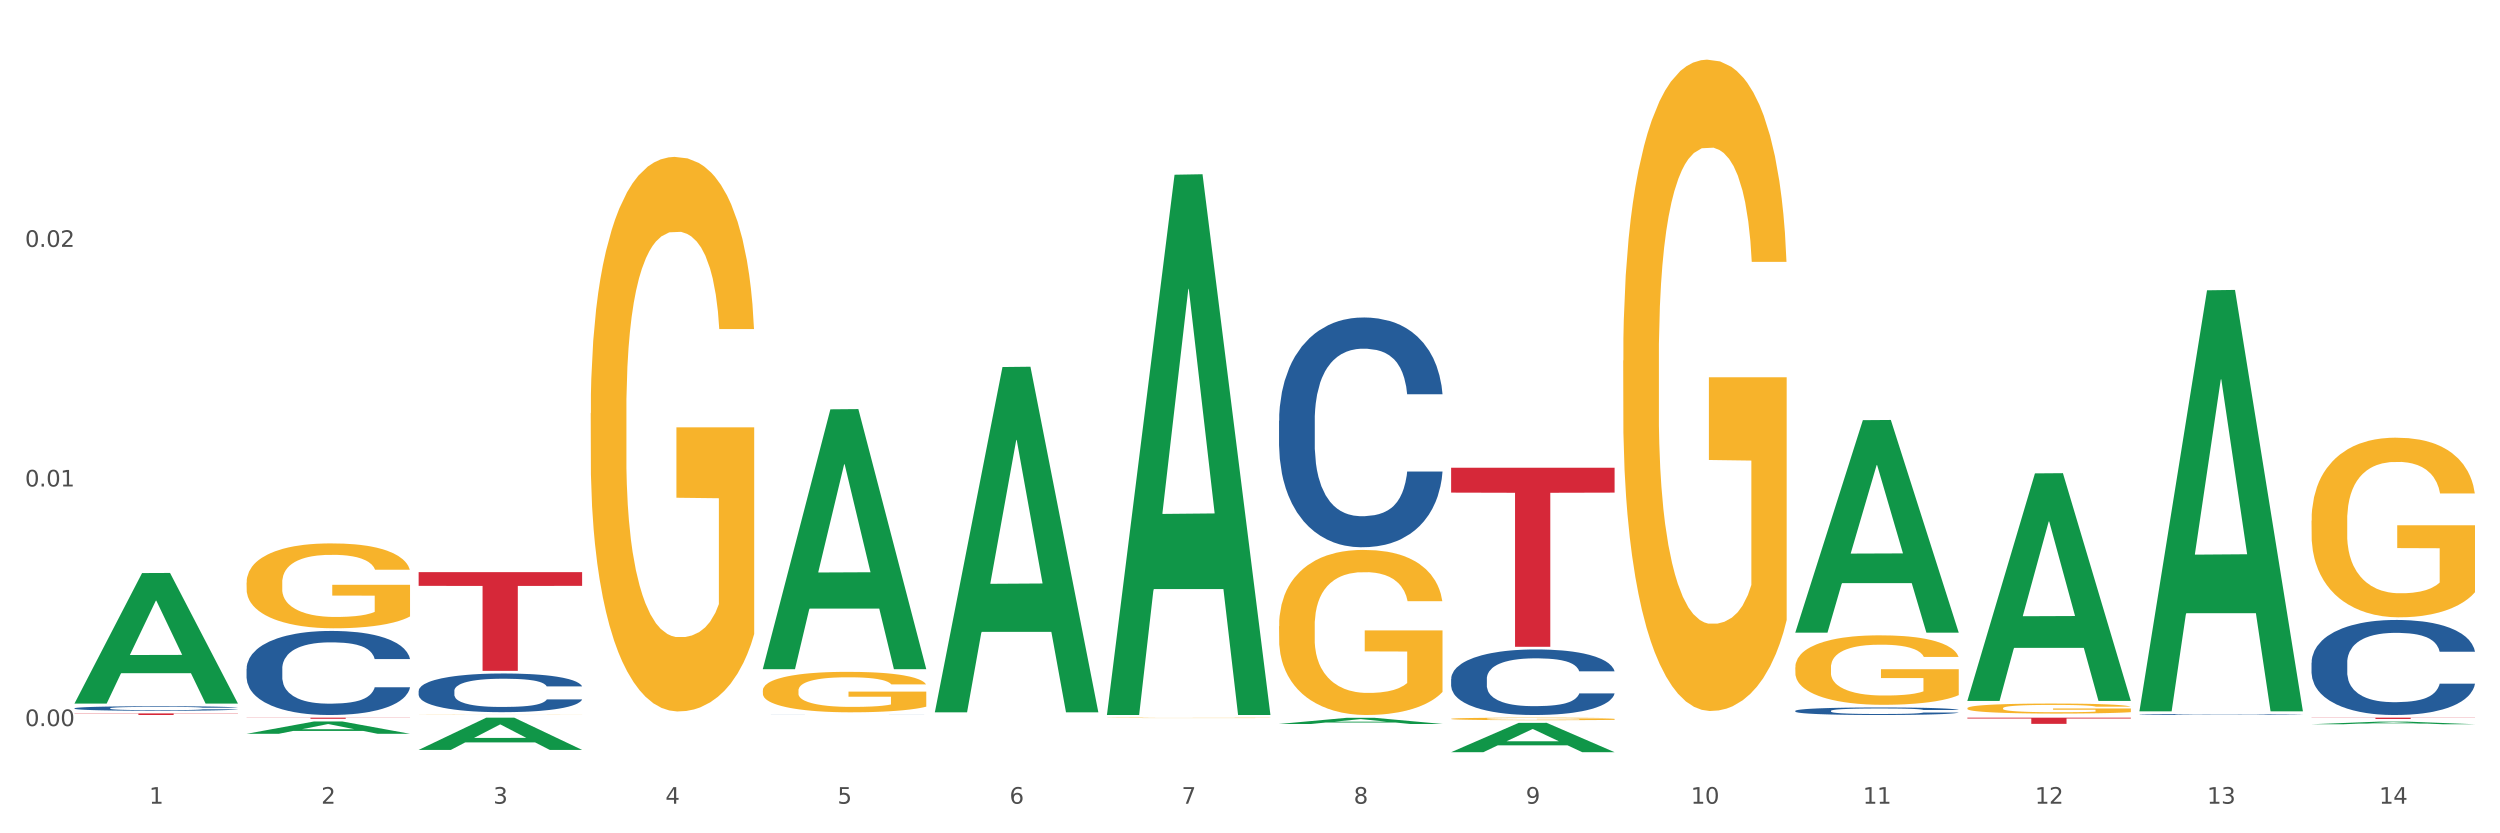
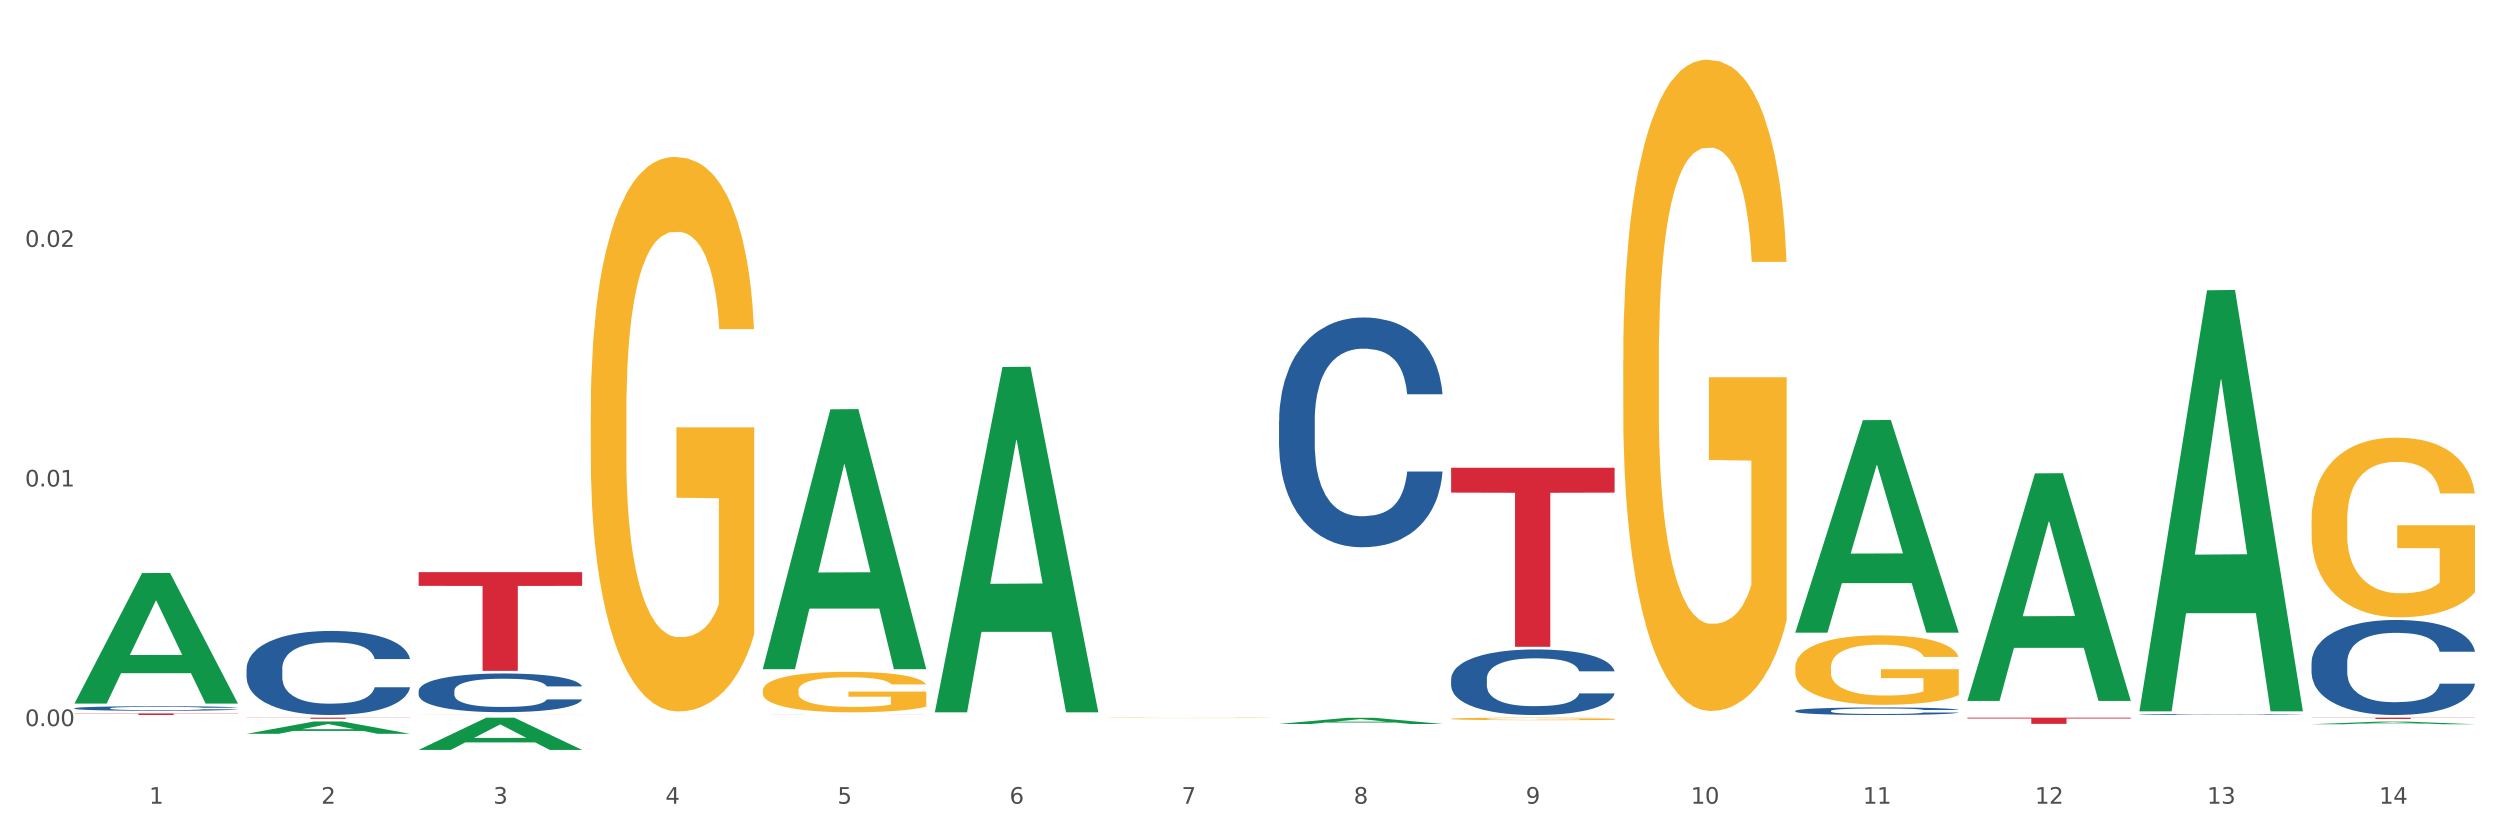
<svg xmlns="http://www.w3.org/2000/svg" xmlns:xlink="http://www.w3.org/1999/xlink" width="1080pt" height="360pt" viewBox="0 0 1080 360" version="1.1">
  <rect x="0" y="0" width="1080" height="360" fill="#333333" stroke="none" />
  <defs>
    <style type="text/css">*{stroke-linejoin: round; stroke-linecap: butt}</style>
  </defs>
  <g id="figure_1">
    <g id="patch_1">
      <path d="M 0 360  L 1080 360  L 1080 0  L 0 0  z " style="fill: #ffffff; stroke: #ffffff; stroke-linejoin: miter" />
    </g>
    <g id="axes_1">
      <g id="matplotlib.axis_1">
        <g id="xtick_1">
          <g id="text_1">
            <g style="fill: #4d4d4d" transform="translate(64.432 347.204) scale(0.096 -0.096)">
              <defs>
                <path id="DejaVuSans-31" d="M 794 531  L 1825 531  L 1825 4091  L 703 3866  L 703 4441  L 1819 4666  L 2450 4666  L 2450 531  L 3481 531  L 3481 0  L 794 0  L 794 531  z " transform="scale(0.016)" />
              </defs>
              <use xlink:href="#DejaVuSans-31" />
            </g>
          </g>
        </g>
        <g id="xtick_2">
          <g id="text_2">
            <g style="fill: #4d4d4d" transform="translate(138.771 347.204) scale(0.096 -0.096)">
              <defs>
                <path id="DejaVuSans-32" d="M 1228 531  L 3431 531  L 3431 0  L 469 0  L 469 531  Q 828 903 1448 1529  Q 2069 2156 2228 2338  Q 2531 2678 2651 2914  Q 2772 3150 2772 3378  Q 2772 3750 2511 3984  Q 2250 4219 1831 4219  Q 1534 4219 1204 4116  Q 875 4013 500 3803  L 500 4441  Q 881 4594 1212 4672  Q 1544 4750 1819 4750  Q 2544 4750 2975 4387  Q 3406 4025 3406 3419  Q 3406 3131 3298 2873  Q 3191 2616 2906 2266  Q 2828 2175 2409 1742  Q 1991 1309 1228 531  z " transform="scale(0.016)" />
              </defs>
              <use xlink:href="#DejaVuSans-32" />
            </g>
          </g>
        </g>
        <g id="xtick_3">
          <g id="text_3">
            <g style="fill: #4d4d4d" transform="translate(213.109 347.204) scale(0.096 -0.096)">
              <defs>
                <path id="DejaVuSans-33" d="M 2597 2516  Q 3050 2419 3304 2112  Q 3559 1806 3559 1356  Q 3559 666 3084 287  Q 2609 -91 1734 -91  Q 1441 -91 1130 -33  Q 819 25 488 141  L 488 750  Q 750 597 1062 519  Q 1375 441 1716 441  Q 2309 441 2620 675  Q 2931 909 2931 1356  Q 2931 1769 2642 2001  Q 2353 2234 1838 2234  L 1294 2234  L 1294 2753  L 1863 2753  Q 2328 2753 2575 2939  Q 2822 3125 2822 3475  Q 2822 3834 2567 4026  Q 2313 4219 1838 4219  Q 1578 4219 1281 4162  Q 984 4106 628 3988  L 628 4550  Q 988 4650 1302 4700  Q 1616 4750 1894 4750  Q 2613 4750 3031 4423  Q 3450 4097 3450 3541  Q 3450 3153 3228 2886  Q 3006 2619 2597 2516  z " transform="scale(0.016)" />
              </defs>
              <use xlink:href="#DejaVuSans-33" />
            </g>
          </g>
        </g>
        <g id="xtick_4">
          <g id="text_4">
            <g style="fill: #4d4d4d" transform="translate(287.448 347.204) scale(0.096 -0.096)">
              <defs>
                <path id="DejaVuSans-34" d="M 2419 4116  L 825 1625  L 2419 1625  L 2419 4116  z M 2253 4666  L 3047 4666  L 3047 1625  L 3713 1625  L 3713 1100  L 3047 1100  L 3047 0  L 2419 0  L 2419 1100  L 313 1100  L 313 1709  L 2253 4666  z " transform="scale(0.016)" />
              </defs>
              <use xlink:href="#DejaVuSans-34" />
            </g>
          </g>
        </g>
        <g id="xtick_5">
          <g id="text_5">
            <g style="fill: #4d4d4d" transform="translate(361.787 347.204) scale(0.096 -0.096)">
              <defs>
                <path id="DejaVuSans-35" d="M 691 4666  L 3169 4666  L 3169 4134  L 1269 4134  L 1269 2991  Q 1406 3038 1543 3061  Q 1681 3084 1819 3084  Q 2600 3084 3056 2656  Q 3513 2228 3513 1497  Q 3513 744 3044 326  Q 2575 -91 1722 -91  Q 1428 -91 1123 -41  Q 819 9 494 109  L 494 744  Q 775 591 1075 516  Q 1375 441 1709 441  Q 2250 441 2565 725  Q 2881 1009 2881 1497  Q 2881 1984 2565 2268  Q 2250 2553 1709 2553  Q 1456 2553 1204 2497  Q 953 2441 691 2322  L 691 4666  z " transform="scale(0.016)" />
              </defs>
              <use xlink:href="#DejaVuSans-35" />
            </g>
          </g>
        </g>
        <g id="xtick_6">
          <g id="text_6">
            <g style="fill: #4d4d4d" transform="translate(436.125 347.204) scale(0.096 -0.096)">
              <defs>
                <path id="DejaVuSans-36" d="M 2113 2584  Q 1688 2584 1439 2293  Q 1191 2003 1191 1497  Q 1191 994 1439 701  Q 1688 409 2113 409  Q 2538 409 2786 701  Q 3034 994 3034 1497  Q 3034 2003 2786 2293  Q 2538 2584 2113 2584  z M 3366 4563  L 3366 3988  Q 3128 4100 2886 4159  Q 2644 4219 2406 4219  Q 1781 4219 1451 3797  Q 1122 3375 1075 2522  Q 1259 2794 1537 2939  Q 1816 3084 2150 3084  Q 2853 3084 3261 2657  Q 3669 2231 3669 1497  Q 3669 778 3244 343  Q 2819 -91 2113 -91  Q 1303 -91 875 529  Q 447 1150 447 2328  Q 447 3434 972 4092  Q 1497 4750 2381 4750  Q 2619 4750 2861 4703  Q 3103 4656 3366 4563  z " transform="scale(0.016)" />
              </defs>
              <use xlink:href="#DejaVuSans-36" />
            </g>
          </g>
        </g>
        <g id="xtick_7">
          <g id="text_7">
            <g style="fill: #4d4d4d" transform="translate(510.464 347.204) scale(0.096 -0.096)">
              <defs>
                <path id="DejaVuSans-37" d="M 525 4666  L 3525 4666  L 3525 4397  L 1831 0  L 1172 0  L 2766 4134  L 525 4134  L 525 4666  z " transform="scale(0.016)" />
              </defs>
              <use xlink:href="#DejaVuSans-37" />
            </g>
          </g>
        </g>
        <g id="xtick_8">
          <g id="text_8">
            <g style="fill: #4d4d4d" transform="translate(584.803 347.204) scale(0.096 -0.096)">
              <defs>
                <path id="DejaVuSans-38" d="M 2034 2216  Q 1584 2216 1326 1975  Q 1069 1734 1069 1313  Q 1069 891 1326 650  Q 1584 409 2034 409  Q 2484 409 2743 651  Q 3003 894 3003 1313  Q 3003 1734 2745 1975  Q 2488 2216 2034 2216  z M 1403 2484  Q 997 2584 770 2862  Q 544 3141 544 3541  Q 544 4100 942 4425  Q 1341 4750 2034 4750  Q 2731 4750 3128 4425  Q 3525 4100 3525 3541  Q 3525 3141 3298 2862  Q 3072 2584 2669 2484  Q 3125 2378 3379 2068  Q 3634 1759 3634 1313  Q 3634 634 3220 271  Q 2806 -91 2034 -91  Q 1263 -91 848 271  Q 434 634 434 1313  Q 434 1759 690 2068  Q 947 2378 1403 2484  z M 1172 3481  Q 1172 3119 1398 2916  Q 1625 2713 2034 2713  Q 2441 2713 2670 2916  Q 2900 3119 2900 3481  Q 2900 3844 2670 4047  Q 2441 4250 2034 4250  Q 1625 4250 1398 4047  Q 1172 3844 1172 3481  z " transform="scale(0.016)" />
              </defs>
              <use xlink:href="#DejaVuSans-38" />
            </g>
          </g>
        </g>
        <g id="xtick_9">
          <g id="text_9">
            <g style="fill: #4d4d4d" transform="translate(659.142 347.204) scale(0.096 -0.096)">
              <defs>
                <path id="DejaVuSans-39" d="M 703 97  L 703 672  Q 941 559 1184 500  Q 1428 441 1663 441  Q 2288 441 2617 861  Q 2947 1281 2994 2138  Q 2813 1869 2534 1725  Q 2256 1581 1919 1581  Q 1219 1581 811 2004  Q 403 2428 403 3163  Q 403 3881 828 4315  Q 1253 4750 1959 4750  Q 2769 4750 3195 4129  Q 3622 3509 3622 2328  Q 3622 1225 3098 567  Q 2575 -91 1691 -91  Q 1453 -91 1209 -44  Q 966 3 703 97  z M 1959 2075  Q 2384 2075 2632 2365  Q 2881 2656 2881 3163  Q 2881 3666 2632 3958  Q 2384 4250 1959 4250  Q 1534 4250 1286 3958  Q 1038 3666 1038 3163  Q 1038 2656 1286 2365  Q 1534 2075 1959 2075  z " transform="scale(0.016)" />
              </defs>
              <use xlink:href="#DejaVuSans-39" />
            </g>
          </g>
        </g>
        <g id="xtick_10">
          <g id="text_10">
            <g style="fill: #4d4d4d" transform="translate(730.426 347.204) scale(0.096 -0.096)">
              <defs>
                <path id="DejaVuSans-30" d="M 2034 4250  Q 1547 4250 1301 3770  Q 1056 3291 1056 2328  Q 1056 1369 1301 889  Q 1547 409 2034 409  Q 2525 409 2770 889  Q 3016 1369 3016 2328  Q 3016 3291 2770 3770  Q 2525 4250 2034 4250  z M 2034 4750  Q 2819 4750 3233 4129  Q 3647 3509 3647 2328  Q 3647 1150 3233 529  Q 2819 -91 2034 -91  Q 1250 -91 836 529  Q 422 1150 422 2328  Q 422 3509 836 4129  Q 1250 4750 2034 4750  z " transform="scale(0.016)" />
              </defs>
              <use xlink:href="#DejaVuSans-31" />
              <use xlink:href="#DejaVuSans-30" transform="translate(63.623 0)" />
            </g>
          </g>
        </g>
        <g id="xtick_11">
          <g id="text_11">
            <g style="fill: #4d4d4d" transform="translate(804.765 347.204) scale(0.096 -0.096)">
              <use xlink:href="#DejaVuSans-31" />
              <use xlink:href="#DejaVuSans-31" transform="translate(63.623 0)" />
            </g>
          </g>
        </g>
        <g id="xtick_12">
          <g id="text_12">
            <g style="fill: #4d4d4d" transform="translate(879.104 347.204) scale(0.096 -0.096)">
              <use xlink:href="#DejaVuSans-31" />
              <use xlink:href="#DejaVuSans-32" transform="translate(63.623 0)" />
            </g>
          </g>
        </g>
        <g id="xtick_13">
          <g id="text_13">
            <g style="fill: #4d4d4d" transform="translate(953.442 347.204) scale(0.096 -0.096)">
              <use xlink:href="#DejaVuSans-31" />
              <use xlink:href="#DejaVuSans-33" transform="translate(63.623 0)" />
            </g>
          </g>
        </g>
        <g id="xtick_14">
          <g id="text_14">
            <g style="fill: #4d4d4d" transform="translate(1027.781 347.204) scale(0.096 -0.096)">
              <use xlink:href="#DejaVuSans-31" />
              <use xlink:href="#DejaVuSans-34" transform="translate(63.623 0)" />
            </g>
          </g>
        </g>
        <g id="xtick_15" />
        <g id="xtick_16" />
        <g id="xtick_17" />
        <g id="xtick_18" />
        <g id="xtick_19" />
        <g id="xtick_20" />
        <g id="xtick_21" />
        <g id="xtick_22" />
        <g id="xtick_23" />
        <g id="xtick_24" />
        <g id="xtick_25" />
        <g id="xtick_26" />
        <g id="xtick_27" />
      </g>
      <g id="matplotlib.axis_2">
        <g id="ytick_1">
          <g id="text_15">
            <g style="fill: #4d4d4d" transform="translate(10.8 313.672) scale(0.096 -0.096)">
              <defs>
                <path id="DejaVuSans-2e" d="M 684 794  L 1344 794  L 1344 0  L 684 0  L 684 794  z " transform="scale(0.016)" />
              </defs>
              <use xlink:href="#DejaVuSans-30" />
              <use xlink:href="#DejaVuSans-2e" transform="translate(63.623 0)" />
              <use xlink:href="#DejaVuSans-30" transform="translate(95.41 0)" />
              <use xlink:href="#DejaVuSans-30" transform="translate(159.033 0)" />
            </g>
          </g>
        </g>
        <g id="ytick_2">
          <g id="text_16">
            <g style="fill: #4d4d4d" transform="translate(10.8 210.164) scale(0.096 -0.096)">
              <use xlink:href="#DejaVuSans-30" />
              <use xlink:href="#DejaVuSans-2e" transform="translate(63.623 0)" />
              <use xlink:href="#DejaVuSans-30" transform="translate(95.41 0)" />
              <use xlink:href="#DejaVuSans-31" transform="translate(159.033 0)" />
            </g>
          </g>
        </g>
        <g id="ytick_3">
          <g id="text_17">
            <g style="fill: #4d4d4d" transform="translate(10.8 106.656) scale(0.096 -0.096)">
              <use xlink:href="#DejaVuSans-30" />
              <use xlink:href="#DejaVuSans-2e" transform="translate(63.623 0)" />
              <use xlink:href="#DejaVuSans-30" transform="translate(95.41 0)" />
              <use xlink:href="#DejaVuSans-32" transform="translate(159.033 0)" />
            </g>
          </g>
        </g>
        <g id="ytick_4" />
        <g id="ytick_5" />
        <g id="ytick_6" />
      </g>
      <g id="PolyCollection_1">
        <path d="M 32.175 303.845  L 32.248 303.792  L 61.37 247.563  L 73.456 247.51  L 102.797 303.951  L 88.818 303.951  L 82.484 290.808  L 52.415 290.808  L 52.197 291.02  L 46.081 303.951  L 32.175 303.951  L 32.175 303.845  L 56.201 282.965  L 78.698 282.912  L 67.559 259.54  L 67.413 259.434  L 67.267 259.593  L 56.128 282.912  L 56.201 282.965  L 32.175 303.845  z " clip-path="url(#p3eec05ecfd)" style="fill: #109648" />
        <path d="M 626.885 202.062  L 697.506 202.062  L 697.506 212.812  L 669.726 212.885  L 669.726 279.419  L 654.497 279.419  L 654.497 212.885  L 626.885 212.812  L 626.885 202.135  L 626.885 202.062  z " clip-path="url(#p3eec05ecfd)" style="fill: #d62839" />
        <path d="M 180.852 247.166  L 251.474 247.166  L 251.474 253.092  L 223.694 253.132  L 223.694 289.808  L 208.465 289.808  L 208.465 253.132  L 180.852 253.092  L 180.852 247.206  L 180.852 247.166  z " clip-path="url(#p3eec05ecfd)" style="fill: #d62839" />
        <path d="M 106.514 310.024  L 177.135 310.024  L 177.135 310.094  L 149.355 310.094  L 149.355 310.522  L 134.126 310.522  L 134.126 310.094  L 106.514 310.094  L 106.514 310.025  L 106.514 310.024  z " clip-path="url(#p3eec05ecfd)" style="fill: #d62839" />
        <path d="M 32.175 308.195  L 102.797 308.195  L 102.797 308.292  L 75.017 308.292  L 75.017 308.887  L 59.788 308.887  L 59.788 308.292  L 32.175 308.292  L 32.175 308.196  L 32.175 308.195  z " clip-path="url(#p3eec05ecfd)" style="fill: #d62839" />
        <path d="M 106.514 288.885  L 106.597 288.852  L 106.597 287.923  L 106.848 286.663  L 107.766 284.341  L 108.935 282.583  L 110.938 280.526  L 112.023 279.664  L 113.442 278.702  L 116.364 277.143  L 119.703 275.816  L 122.04 275.086  L 123.794 274.622  L 127.717 273.793  L 129.971 273.428  L 132.308 273.129  L 134.312 272.93  L 137.651 272.698  L 140.322 272.598  L 143.411 272.565  L 145.998 272.598  L 149.421 272.731  L 154.43 273.129  L 156.35 273.361  L 158.937 273.759  L 161.609 274.29  L 163.779 274.821  L 166.283 275.584  L 168.871 276.579  L 171.376 277.839  L 173.129 279  L 174.548 280.228  L 175.8 281.72  L 176.718 283.346  L 177.135 284.706  L 161.859 284.706  L 161.442 283.478  L 160.607 282.152  L 159.772 281.256  L 158.854 280.526  L 157.435 279.697  L 156.183 279.166  L 154.096 278.536  L 152.176 278.138  L 150.59 277.906  L 148.67 277.707  L 144.579 277.508  L 141.658 277.508  L 139.821 277.574  L 137.567 277.74  L 135.647 277.972  L 133.393 278.37  L 131.64 278.801  L 129.887 279.365  L 128.886 279.763  L 127.383 280.493  L 126.381 281.09  L 125.046 282.118  L 124.294 282.848  L 122.959 284.739  L 122.374 286.132  L 122.124 287.094  L 121.957 288.156  L 121.957 293.33  L 122.458 295.652  L 122.875 296.647  L 123.543 297.775  L 124.795 299.235  L 126.632 300.661  L 128.552 301.689  L 130.138 302.32  L 131.64 302.784  L 133.143 303.149  L 134.979 303.48  L 136.482 303.68  L 138.736 303.879  L 141.407 303.978  L 143.494 303.978  L 147.751 303.812  L 149.671 303.646  L 151.508 303.414  L 153.511 303.049  L 155.097 302.651  L 156.016 302.353  L 157.518 301.722  L 158.687 301.059  L 159.689 300.296  L 160.357 299.633  L 161.108 298.638  L 161.692 297.51  L 161.859 296.913  L 177.135 296.913  L 176.802 298.107  L 176.217 299.268  L 175.049 300.827  L 174.13 301.722  L 172.711 302.817  L 171.209 303.746  L 169.122 304.774  L 167.202 305.537  L 165.198 306.2  L 163.028 306.798  L 159.104 307.627  L 157.685 307.859  L 154.68 308.257  L 152.343 308.489  L 148.92 308.721  L 145.414 308.854  L 141.741 308.887  L 138.486 308.821  L 134.896 308.622  L 132.642 308.423  L 130.138 308.124  L 127.216 307.66  L 124.461 307.096  L 121.874 306.433  L 119.453 305.67  L 117.199 304.807  L 114.277 303.381  L 112.107 301.988  L 110.521 300.694  L 109.435 299.6  L 108.35 298.206  L 107.766 297.244  L 106.848 294.922  L 106.514 292.766  L 106.514 288.885  z " clip-path="url(#p3eec05ecfd)" style="fill: #255c99" />
        <path d="M 998.578 224.936  L 998.662 224.865  L 998.662 222.314  L 998.828 220.116  L 999.662 214.801  L 1000.913 210.406  L 1001.83 208.067  L 1002.747 206.154  L 1003.831 204.24  L 1005.165 202.256  L 1007.583 199.35  L 1009.084 197.861  L 1010.918 196.302  L 1014.253 194.034  L 1016.671 192.758  L 1019.173 191.695  L 1023.258 190.419  L 1025.926 189.852  L 1028.761 189.427  L 1032.18 189.143  L 1034.765 189.073  L 1040.434 189.285  L 1045.27 189.923  L 1047.605 190.419  L 1050.607 191.27  L 1052.191 191.837  L 1054.775 192.971  L 1057.444 194.459  L 1059.278 195.735  L 1062.029 198.145  L 1064.114 200.555  L 1066.032 203.531  L 1067.032 205.587  L 1067.783 207.5  L 1068.45 209.698  L 1069.117 213.171  L 1054.108 213.171  L 1053.525 210.69  L 1052.608 208.351  L 1051.274 206.083  L 1050.106 204.665  L 1048.105 202.893  L 1046.271 201.759  L 1044.353 200.909  L 1042.019 200.2  L 1040.184 199.846  L 1037.599 199.562  L 1032.513 199.633  L 1029.095 200.2  L 1026.76 200.909  L 1025.259 201.547  L 1023.925 202.256  L 1022.425 203.248  L 1020.674 204.736  L 1019.423 206.083  L 1018.172 207.784  L 1017.172 209.485  L 1016.255 211.47  L 1015.504 213.596  L 1014.92 215.793  L 1014.42 218.486  L 1014.003 222.952  L 1014.003 232.662  L 1014.17 234.859  L 1014.587 237.765  L 1015.087 239.962  L 1015.921 242.584  L 1016.671 244.356  L 1018.089 246.908  L 1019.673 249.034  L 1020.924 250.381  L 1022.174 251.515  L 1024.342 253.074  L 1026.76 254.35  L 1028.845 255.13  L 1031.68 255.838  L 1033.597 256.122  L 1035.265 256.264  L 1039.35 256.264  L 1042.269 256.051  L 1045.52 255.555  L 1048.022 254.917  L 1050.106 254.137  L 1052.441 252.862  L 1053.942 251.657  L 1053.942 236.843  L 1035.598 236.773  L 1035.598 226.921  L 1069.2 226.921  L 1069.2 255.838  L 1067.783 257.327  L 1066.198 258.673  L 1064.531 259.878  L 1062.029 261.367  L 1059.028 262.784  L 1056.36 263.777  L 1053.525 264.627  L 1050.19 265.407  L 1045.854 266.115  L 1043.186 266.399  L 1039.851 266.612  L 1035.932 266.682  L 1032.513 266.541  L 1029.178 266.186  L 1025.676 265.548  L 1022.258 264.627  L 1019.673 263.706  L 1017.088 262.572  L 1014.337 261.083  L 1012.169 259.666  L 1010.501 258.39  L 1008.667 256.76  L 1006.666 254.633  L 1005.165 252.72  L 1003.831 250.735  L 1002.414 248.184  L 1001.413 245.986  L 1000.413 243.222  L 999.829 241.167  L 999.162 237.977  L 998.662 233.512  L 998.578 224.936  z " clip-path="url(#p3eec05ecfd)" style="fill: #f7b32b" />
-         <path d="M 849.901 305.936  L 849.984 305.932  L 849.984 305.79  L 850.151 305.667  L 850.985 305.371  L 852.235 305.126  L 853.153 304.995  L 854.07 304.888  L 855.154 304.782  L 856.488 304.671  L 858.906 304.509  L 860.407 304.426  L 862.241 304.339  L 865.576 304.212  L 867.994 304.141  L 870.495 304.082  L 874.581 304.011  L 877.249 303.979  L 880.084 303.956  L 883.502 303.94  L 886.087 303.936  L 891.757 303.948  L 896.593 303.983  L 898.927 304.011  L 901.929 304.058  L 903.513 304.09  L 906.098 304.153  L 908.766 304.236  L 910.601 304.307  L 913.352 304.442  L 915.436 304.576  L 917.354 304.742  L 918.355 304.857  L 919.105 304.964  L 919.772 305.086  L 920.439 305.28  L 905.431 305.28  L 904.847 305.141  L 903.93 305.011  L 902.596 304.885  L 901.429 304.805  L 899.428 304.707  L 897.593 304.643  L 895.676 304.596  L 893.341 304.556  L 891.507 304.537  L 888.922 304.521  L 883.836 304.525  L 880.417 304.556  L 878.083 304.596  L 876.582 304.632  L 875.248 304.671  L 873.747 304.726  L 871.996 304.809  L 870.745 304.885  L 869.495 304.979  L 868.494 305.074  L 867.577 305.185  L 866.827 305.304  L 866.243 305.426  L 865.743 305.576  L 865.326 305.825  L 865.326 306.367  L 865.493 306.49  L 865.91 306.652  L 866.41 306.774  L 867.244 306.92  L 867.994 307.019  L 869.411 307.162  L 870.996 307.28  L 872.246 307.355  L 873.497 307.419  L 875.665 307.505  L 878.083 307.577  L 880.167 307.62  L 883.002 307.66  L 884.92 307.675  L 886.587 307.683  L 890.673 307.683  L 893.591 307.672  L 896.843 307.644  L 899.344 307.608  L 901.429 307.565  L 903.763 307.494  L 905.264 307.426  L 905.264 306.6  L 886.921 306.596  L 886.921 306.047  L 920.523 306.047  L 920.523 307.66  L 919.105 307.743  L 917.521 307.818  L 915.853 307.885  L 913.352 307.968  L 910.35 308.047  L 907.682 308.102  L 904.847 308.15  L 901.512 308.193  L 897.177 308.233  L 894.508 308.249  L 891.173 308.261  L 887.254 308.264  L 883.836 308.257  L 880.501 308.237  L 876.999 308.201  L 873.58 308.15  L 870.996 308.098  L 868.411 308.035  L 865.659 307.952  L 863.492 307.873  L 861.824 307.802  L 859.99 307.711  L 857.989 307.592  L 856.488 307.486  L 855.154 307.375  L 853.736 307.233  L 852.736 307.11  L 851.735 306.956  L 851.151 306.841  L 850.484 306.663  L 849.984 306.414  L 849.901 305.936  z " clip-path="url(#p3eec05ecfd)" style="fill: #f7b32b" />
        <path d="M 775.562 288.333  L 775.645 288.306  L 775.645 287.319  L 775.812 286.469  L 776.646 284.413  L 777.897 282.713  L 778.814 281.808  L 779.731 281.068  L 780.815 280.328  L 782.149 279.56  L 784.567 278.436  L 786.068 277.86  L 787.902 277.257  L 791.237 276.38  L 793.655 275.886  L 796.157 275.475  L 800.242 274.982  L 802.91 274.762  L 805.745 274.598  L 809.164 274.488  L 811.748 274.461  L 817.418 274.543  L 822.254 274.79  L 824.589 274.982  L 827.59 275.311  L 829.175 275.53  L 831.759 275.969  L 834.427 276.544  L 836.262 277.038  L 839.013 277.97  L 841.098 278.902  L 843.015 280.053  L 844.016 280.849  L 844.766 281.589  L 845.433 282.439  L 846.1 283.782  L 831.092 283.782  L 830.509 282.822  L 829.592 281.918  L 828.257 281.04  L 827.09 280.492  L 825.089 279.807  L 823.255 279.368  L 821.337 279.039  L 819.002 278.765  L 817.168 278.628  L 814.583 278.518  L 809.497 278.546  L 806.079 278.765  L 803.744 279.039  L 802.243 279.286  L 800.909 279.56  L 799.408 279.944  L 797.657 280.52  L 796.407 281.04  L 795.156 281.698  L 794.156 282.356  L 793.238 283.124  L 792.488 283.946  L 791.904 284.796  L 791.404 285.838  L 790.987 287.565  L 790.987 291.321  L 791.154 292.171  L 791.571 293.295  L 792.071 294.145  L 792.905 295.159  L 793.655 295.845  L 795.073 296.832  L 796.657 297.654  L 797.908 298.175  L 799.158 298.614  L 801.326 299.217  L 803.744 299.71  L 805.829 300.012  L 808.663 300.286  L 810.581 300.396  L 812.249 300.451  L 816.334 300.451  L 819.253 300.368  L 822.504 300.176  L 825.006 299.93  L 827.09 299.628  L 829.425 299.135  L 830.926 298.669  L 830.926 292.939  L 812.582 292.911  L 812.582 289.101  L 846.184 289.101  L 846.184 300.286  L 844.766 300.862  L 843.182 301.383  L 841.515 301.849  L 839.013 302.424  L 836.012 302.973  L 833.344 303.357  L 830.509 303.686  L 827.174 303.987  L 822.838 304.261  L 820.17 304.371  L 816.835 304.453  L 812.916 304.481  L 809.497 304.426  L 806.162 304.289  L 802.66 304.042  L 799.242 303.686  L 796.657 303.329  L 794.072 302.891  L 791.321 302.315  L 789.153 301.766  L 787.485 301.273  L 785.651 300.642  L 783.65 299.82  L 782.149 299.08  L 780.815 298.312  L 779.398 297.325  L 778.397 296.475  L 777.396 295.406  L 776.813 294.611  L 776.146 293.377  L 775.645 291.65  L 775.562 288.333  z " clip-path="url(#p3eec05ecfd)" style="fill: #f7b32b" />
        <path d="M 701.223 155.795  L 701.307 155.538  L 701.307 146.287  L 701.474 138.32  L 702.307 119.046  L 703.558 103.113  L 704.475 94.632  L 705.392 87.694  L 706.476 80.755  L 707.81 73.559  L 710.228 63.023  L 711.729 57.626  L 713.563 51.972  L 716.899 43.749  L 719.317 39.123  L 721.818 35.268  L 725.903 30.642  L 728.572 28.586  L 731.406 27.044  L 734.825 26.016  L 737.41 25.759  L 743.08 26.53  L 747.915 28.843  L 750.25 30.642  L 753.252 33.726  L 754.836 35.782  L 757.421 39.894  L 760.089 45.291  L 761.923 49.916  L 764.675 58.654  L 766.759 67.392  L 768.677 78.185  L 769.677 85.638  L 770.428 92.576  L 771.095 100.543  L 771.762 113.135  L 756.754 113.135  L 756.17 104.141  L 755.253 95.66  L 753.919 87.437  L 752.751 82.297  L 750.75 75.872  L 748.916 71.76  L 746.998 68.676  L 744.664 66.107  L 742.829 64.822  L 740.245 63.794  L 735.159 64.051  L 731.74 66.107  L 729.405 68.676  L 727.905 70.989  L 726.571 73.559  L 725.07 77.157  L 723.319 82.554  L 722.068 87.437  L 720.817 93.604  L 719.817 99.772  L 718.9 106.968  L 718.149 114.677  L 717.566 122.644  L 717.065 132.409  L 716.648 148.6  L 716.648 183.807  L 716.815 191.774  L 717.232 202.31  L 717.732 210.277  L 718.566 219.785  L 719.317 226.21  L 720.734 235.461  L 722.318 243.171  L 723.569 248.054  L 724.82 252.166  L 726.987 257.819  L 729.405 262.445  L 731.49 265.272  L 734.325 267.842  L 736.242 268.87  L 737.91 269.384  L 741.996 269.384  L 744.914 268.613  L 748.166 266.814  L 750.667 264.501  L 752.751 261.674  L 755.086 257.048  L 756.587 252.68  L 756.587 198.969  L 738.244 198.712  L 738.244 162.991  L 771.845 162.991  L 771.845 267.842  L 770.428 273.239  L 768.844 278.121  L 767.176 282.49  L 764.675 287.887  L 761.673 293.027  L 759.005 296.625  L 756.17 299.708  L 752.835 302.535  L 748.499 305.105  L 745.831 306.133  L 742.496 306.904  L 738.577 307.161  L 735.159 306.647  L 731.823 305.362  L 728.321 303.049  L 724.903 299.708  L 722.318 296.368  L 719.733 292.256  L 716.982 286.859  L 714.814 281.719  L 713.147 277.094  L 711.312 271.183  L 709.311 263.473  L 707.81 256.534  L 706.476 249.339  L 705.059 240.087  L 704.058 232.121  L 703.058 222.098  L 702.474 214.645  L 701.807 203.081  L 701.307 186.891  L 701.223 155.795  z " clip-path="url(#p3eec05ecfd)" style="fill: #f7b32b" />
        <path d="M 626.885 310.533  L 626.968 310.532  L 626.968 310.496  L 627.135 310.465  L 627.969 310.389  L 629.219 310.327  L 630.136 310.294  L 631.054 310.267  L 632.138 310.24  L 633.472 310.211  L 635.89 310.17  L 637.39 310.149  L 639.225 310.127  L 642.56 310.095  L 644.978 310.077  L 647.479 310.062  L 651.565 310.043  L 654.233 310.035  L 657.068 310.029  L 660.486 310.025  L 663.071 310.024  L 668.741 310.027  L 673.577 310.036  L 675.911 310.043  L 678.913 310.056  L 680.497 310.064  L 683.082 310.08  L 685.75 310.101  L 687.584 310.119  L 690.336 310.153  L 692.42 310.187  L 694.338 310.23  L 695.339 310.259  L 696.089 310.286  L 696.756 310.317  L 697.423 310.366  L 682.415 310.366  L 681.831 310.331  L 680.914 310.298  L 679.58 310.266  L 678.413 310.246  L 676.412 310.22  L 674.577 310.204  L 672.66 310.192  L 670.325 310.182  L 668.491 310.177  L 665.906 310.173  L 660.82 310.174  L 657.401 310.182  L 655.067 310.192  L 653.566 310.201  L 652.232 310.211  L 650.731 310.226  L 648.98 310.247  L 647.729 310.266  L 646.479 310.29  L 645.478 310.314  L 644.561 310.342  L 643.811 310.372  L 643.227 310.403  L 642.727 310.442  L 642.31 310.505  L 642.31 310.643  L 642.476 310.674  L 642.893 310.715  L 643.394 310.746  L 644.227 310.784  L 644.978 310.809  L 646.395 310.845  L 647.979 310.875  L 649.23 310.894  L 650.481 310.91  L 652.649 310.932  L 655.067 310.951  L 657.151 310.962  L 659.986 310.972  L 661.904 310.976  L 663.571 310.978  L 667.657 310.978  L 670.575 310.975  L 673.827 310.968  L 676.328 310.959  L 678.413 310.948  L 680.747 310.929  L 682.248 310.912  L 682.248 310.702  L 663.905 310.701  L 663.905 310.561  L 697.506 310.561  L 697.506 310.972  L 696.089 310.993  L 694.505 311.012  L 692.837 311.029  L 690.336 311.05  L 687.334 311.07  L 684.666 311.084  L 681.831 311.096  L 678.496 311.107  L 674.16 311.117  L 671.492 311.121  L 668.157 311.125  L 664.238 311.126  L 660.82 311.123  L 657.485 311.118  L 653.983 311.109  L 650.564 311.096  L 647.979 311.083  L 645.395 311.067  L 642.643 311.046  L 640.475 311.026  L 638.808 311.008  L 636.974 310.985  L 634.972 310.955  L 633.472 310.927  L 632.138 310.899  L 630.72 310.863  L 629.72 310.832  L 628.719 310.793  L 628.135 310.763  L 627.468 310.718  L 626.968 310.655  L 626.885 310.533  z " clip-path="url(#p3eec05ecfd)" style="fill: #f7b32b" />
-         <path d="M 552.546 270.518  L 552.629 270.452  L 552.629 268.107  L 552.796 266.088  L 553.63 261.202  L 554.881 257.163  L 555.798 255.013  L 556.715 253.255  L 557.799 251.496  L 559.133 249.672  L 561.551 247.001  L 563.052 245.633  L 564.886 244.2  L 568.221 242.115  L 570.639 240.942  L 573.141 239.965  L 577.226 238.793  L 579.894 238.271  L 582.729 237.881  L 586.148 237.62  L 588.732 237.555  L 594.402 237.75  L 599.238 238.337  L 601.573 238.793  L 604.574 239.574  L 606.158 240.095  L 608.743 241.138  L 611.411 242.506  L 613.246 243.678  L 615.997 245.893  L 618.082 248.108  L 619.999 250.844  L 621 252.733  L 621.75 254.492  L 622.417 256.512  L 623.084 259.704  L 608.076 259.704  L 607.493 257.424  L 606.575 255.274  L 605.241 253.189  L 604.074 251.886  L 602.073 250.258  L 600.239 249.216  L 598.321 248.434  L 595.986 247.782  L 594.152 247.457  L 591.567 247.196  L 586.481 247.261  L 583.063 247.782  L 580.728 248.434  L 579.227 249.02  L 577.893 249.672  L 576.392 250.584  L 574.641 251.952  L 573.391 253.189  L 572.14 254.753  L 571.139 256.316  L 570.222 258.14  L 569.472 260.095  L 568.888 262.114  L 568.388 264.59  L 567.971 268.694  L 567.971 277.618  L 568.138 279.638  L 568.555 282.309  L 569.055 284.328  L 569.889 286.738  L 570.639 288.367  L 572.057 290.712  L 573.641 292.667  L 574.891 293.904  L 576.142 294.947  L 578.31 296.38  L 580.728 297.552  L 582.812 298.269  L 585.647 298.92  L 587.565 299.181  L 589.233 299.311  L 593.318 299.311  L 596.236 299.116  L 599.488 298.66  L 601.99 298.073  L 604.074 297.357  L 606.409 296.184  L 607.909 295.077  L 607.909 281.462  L 589.566 281.397  L 589.566 272.342  L 623.168 272.342  L 623.168 298.92  L 621.75 300.288  L 620.166 301.526  L 618.499 302.634  L 615.997 304.002  L 612.996 305.304  L 610.327 306.216  L 607.493 306.998  L 604.157 307.715  L 599.822 308.366  L 597.154 308.627  L 593.818 308.822  L 589.9 308.887  L 586.481 308.757  L 583.146 308.431  L 579.644 307.845  L 576.226 306.998  L 573.641 306.151  L 571.056 305.109  L 568.305 303.741  L 566.137 302.438  L 564.469 301.266  L 562.635 299.767  L 560.634 297.813  L 559.133 296.054  L 557.799 294.23  L 556.381 291.885  L 555.381 289.865  L 554.38 287.325  L 553.797 285.436  L 553.13 282.504  L 552.629 278.4  L 552.546 270.518  z " clip-path="url(#p3eec05ecfd)" style="fill: #f7b32b" />
        <path d="M 849.901 310.024  L 920.523 310.024  L 920.523 310.398  L 892.742 310.4  L 892.742 312.711  L 877.514 312.711  L 877.514 310.4  L 849.901 310.398  L 849.901 310.027  L 849.901 310.024  z " clip-path="url(#p3eec05ecfd)" style="fill: #d62839" />
        <path d="M 478.207 310.107  L 478.291 310.107  L 478.291 310.101  L 478.457 310.096  L 479.291 310.084  L 480.542 310.074  L 481.459 310.068  L 482.376 310.064  L 483.46 310.059  L 484.794 310.055  L 487.212 310.048  L 488.713 310.045  L 490.547 310.041  L 493.882 310.036  L 496.3 310.033  L 498.802 310.03  L 502.887 310.027  L 505.555 310.026  L 508.39 310.025  L 511.809 310.025  L 514.394 310.024  L 520.063 310.025  L 524.899 310.026  L 527.234 310.027  L 530.236 310.029  L 531.82 310.031  L 534.405 310.033  L 537.073 310.037  L 538.907 310.04  L 541.658 310.045  L 543.743 310.051  L 545.661 310.058  L 546.661 310.063  L 547.412 310.067  L 548.079 310.072  L 548.746 310.08  L 533.737 310.08  L 533.154 310.074  L 532.237 310.069  L 530.903 310.064  L 529.735 310.06  L 527.734 310.056  L 525.9 310.054  L 523.982 310.052  L 521.648 310.05  L 519.813 310.049  L 517.228 310.049  L 512.142 310.049  L 508.724 310.05  L 506.389 310.052  L 504.888 310.053  L 503.554 310.055  L 502.054 310.057  L 500.303 310.061  L 499.052 310.064  L 497.801 310.068  L 496.801 310.071  L 495.884 310.076  L 495.133 310.081  L 494.549 310.086  L 494.049 310.092  L 493.632 310.103  L 493.632 310.125  L 493.799 310.13  L 494.216 310.137  L 494.716 310.142  L 495.55 310.148  L 496.3 310.152  L 497.718 310.158  L 499.302 310.163  L 500.553 310.166  L 501.803 310.168  L 503.971 310.172  L 506.389 310.175  L 508.474 310.177  L 511.309 310.178  L 513.226 310.179  L 514.894 310.179  L 518.979 310.179  L 521.898 310.179  L 525.149 310.178  L 527.651 310.176  L 529.735 310.175  L 532.07 310.172  L 533.571 310.169  L 533.571 310.135  L 515.227 310.134  L 515.227 310.112  L 548.829 310.112  L 548.829 310.178  L 547.412 310.182  L 545.827 310.185  L 544.16 310.188  L 541.658 310.191  L 538.657 310.195  L 535.989 310.197  L 533.154 310.199  L 529.819 310.201  L 525.483 310.202  L 522.815 310.203  L 519.48 310.203  L 515.561 310.204  L 512.142 310.203  L 508.807 310.202  L 505.305 310.201  L 501.887 310.199  L 499.302 310.197  L 496.717 310.194  L 493.966 310.191  L 491.798 310.187  L 490.13 310.184  L 488.296 310.181  L 486.295 310.176  L 484.794 310.171  L 483.46 310.167  L 482.043 310.161  L 481.042 310.156  L 480.042 310.149  L 479.458 310.145  L 478.791 310.137  L 478.291 310.127  L 478.207 310.107  z " clip-path="url(#p3eec05ecfd)" style="fill: #f7b32b" />
        <path d="M 329.53 298.315  L 329.613 298.299  L 329.613 297.724  L 329.78 297.229  L 330.614 296.031  L 331.864 295.041  L 332.782 294.515  L 333.699 294.083  L 334.783 293.652  L 336.117 293.205  L 338.535 292.55  L 340.036 292.215  L 341.87 291.864  L 345.205 291.353  L 347.623 291.065  L 350.124 290.826  L 354.21 290.538  L 356.878 290.411  L 359.713 290.315  L 363.131 290.251  L 365.716 290.235  L 371.386 290.283  L 376.222 290.427  L 378.557 290.538  L 381.558 290.73  L 383.142 290.858  L 385.727 291.113  L 388.395 291.449  L 390.23 291.736  L 392.981 292.279  L 395.066 292.822  L 396.983 293.493  L 397.984 293.956  L 398.734 294.387  L 399.401 294.882  L 400.068 295.664  L 385.06 295.664  L 384.476 295.105  L 383.559 294.578  L 382.225 294.067  L 381.058 293.748  L 379.057 293.349  L 377.222 293.093  L 375.305 292.902  L 372.97 292.742  L 371.136 292.662  L 368.551 292.598  L 363.465 292.614  L 360.046 292.742  L 357.712 292.902  L 356.211 293.045  L 354.877 293.205  L 353.376 293.429  L 351.625 293.764  L 350.375 294.067  L 349.124 294.451  L 348.123 294.834  L 347.206 295.281  L 346.456 295.76  L 345.872 296.255  L 345.372 296.862  L 344.955 297.868  L 344.955 300.055  L 345.122 300.55  L 345.539 301.205  L 346.039 301.7  L 346.873 302.291  L 347.623 302.69  L 349.04 303.265  L 350.625 303.744  L 351.875 304.048  L 353.126 304.303  L 355.294 304.654  L 357.712 304.942  L 359.796 305.117  L 362.631 305.277  L 364.549 305.341  L 366.216 305.373  L 370.302 305.373  L 373.22 305.325  L 376.472 305.213  L 378.973 305.069  L 381.058 304.894  L 383.392 304.606  L 384.893 304.335  L 384.893 300.998  L 366.55 300.982  L 366.55 298.762  L 400.152 298.762  L 400.152 305.277  L 398.734 305.612  L 397.15 305.916  L 395.482 306.187  L 392.981 306.523  L 389.979 306.842  L 387.311 307.065  L 384.476 307.257  L 381.141 307.433  L 376.806 307.592  L 374.137 307.656  L 370.802 307.704  L 366.884 307.72  L 363.465 307.688  L 360.13 307.608  L 356.628 307.465  L 353.209 307.257  L 350.625 307.05  L 348.04 306.794  L 345.288 306.459  L 343.121 306.139  L 341.453 305.852  L 339.619 305.485  L 337.618 305.006  L 336.117 304.574  L 334.783 304.127  L 333.365 303.552  L 332.365 303.057  L 331.364 302.435  L 330.781 301.972  L 330.113 301.253  L 329.613 300.247  L 329.53 298.315  z " clip-path="url(#p3eec05ecfd)" style="fill: #f7b32b" />
        <path d="M 255.191 178.483  L 255.275 178.264  L 255.275 170.388  L 255.441 163.605  L 256.275 147.195  L 257.526 133.629  L 258.443 126.409  L 259.36 120.501  L 260.444 114.594  L 261.778 108.467  L 264.196 99.496  L 265.697 94.901  L 267.531 90.088  L 270.866 83.086  L 273.284 79.148  L 275.786 75.866  L 279.871 71.927  L 282.539 70.177  L 285.374 68.864  L 288.793 67.989  L 291.377 67.77  L 297.047 68.427  L 301.883 70.396  L 304.218 71.927  L 307.219 74.553  L 308.804 76.303  L 311.388 79.804  L 314.057 84.399  L 315.891 88.337  L 318.642 95.777  L 320.727 103.216  L 322.645 112.406  L 323.645 118.751  L 324.395 124.658  L 325.062 131.441  L 325.73 142.162  L 310.721 142.162  L 310.138 134.504  L 309.221 127.284  L 307.886 120.282  L 306.719 115.906  L 304.718 110.436  L 302.884 106.936  L 300.966 104.31  L 298.631 102.122  L 296.797 101.028  L 294.212 100.153  L 289.126 100.371  L 285.708 102.122  L 283.373 104.31  L 281.872 106.279  L 280.538 108.467  L 279.037 111.53  L 277.286 116.125  L 276.036 120.282  L 274.785 125.534  L 273.785 130.785  L 272.867 136.911  L 272.117 143.475  L 271.533 150.258  L 271.033 158.572  L 270.616 172.357  L 270.616 202.332  L 270.783 209.115  L 271.2 218.086  L 271.7 224.869  L 272.534 232.964  L 273.284 238.434  L 274.702 246.311  L 276.286 252.875  L 277.537 257.032  L 278.787 260.533  L 280.955 265.347  L 283.373 269.285  L 285.458 271.692  L 288.292 273.88  L 290.21 274.755  L 291.878 275.193  L 295.963 275.193  L 298.882 274.536  L 302.133 273.005  L 304.635 271.036  L 306.719 268.629  L 309.054 264.69  L 310.555 260.971  L 310.555 215.242  L 292.211 215.023  L 292.211 184.61  L 325.813 184.61  L 325.813 273.88  L 324.395 278.475  L 322.811 282.632  L 321.144 286.352  L 318.642 290.946  L 315.641 295.322  L 312.973 298.386  L 310.138 301.011  L 306.803 303.418  L 302.467 305.606  L 299.799 306.481  L 296.464 307.138  L 292.545 307.356  L 289.126 306.919  L 285.791 305.825  L 282.289 303.856  L 278.871 301.011  L 276.286 298.167  L 273.701 294.666  L 270.95 290.071  L 268.782 285.695  L 267.114 281.757  L 265.28 276.724  L 263.279 270.16  L 261.778 264.253  L 260.444 258.126  L 259.027 250.25  L 258.026 243.467  L 257.025 234.934  L 256.442 228.588  L 255.775 218.742  L 255.275 204.958  L 255.191 178.483  z " clip-path="url(#p3eec05ecfd)" style="fill: #f7b32b" />
        <path d="M 180.852 308.841  L 180.936 308.841  L 180.936 308.838  L 181.103 308.836  L 181.936 308.83  L 183.187 308.825  L 184.104 308.822  L 185.021 308.82  L 186.105 308.818  L 187.439 308.816  L 189.857 308.812  L 191.358 308.811  L 193.192 308.809  L 196.528 308.807  L 198.946 308.805  L 201.447 308.804  L 205.533 308.803  L 208.201 308.802  L 211.036 308.801  L 214.454 308.801  L 217.039 308.801  L 222.709 308.801  L 227.545 308.802  L 229.879 308.803  L 232.881 308.803  L 234.465 308.804  L 237.05 308.805  L 239.718 308.807  L 241.552 308.808  L 244.304 308.811  L 246.388 308.814  L 248.306 308.817  L 249.306 308.819  L 250.057 308.822  L 250.724 308.824  L 251.391 308.828  L 236.383 308.828  L 235.799 308.825  L 234.882 308.822  L 233.548 308.82  L 232.38 308.818  L 230.379 308.816  L 228.545 308.815  L 226.627 308.814  L 224.293 308.813  L 222.458 308.813  L 219.874 308.813  L 214.788 308.813  L 211.369 308.813  L 209.034 308.814  L 207.534 308.815  L 206.2 308.816  L 204.699 308.817  L 202.948 308.818  L 201.697 308.82  L 200.446 308.822  L 199.446 308.824  L 198.529 308.826  L 197.778 308.828  L 197.195 308.831  L 196.694 308.834  L 196.277 308.839  L 196.277 308.849  L 196.444 308.852  L 196.861 308.855  L 197.361 308.858  L 198.195 308.861  L 198.946 308.863  L 200.363 308.865  L 201.947 308.868  L 203.198 308.869  L 204.449 308.87  L 206.616 308.872  L 209.034 308.874  L 211.119 308.874  L 213.954 308.875  L 215.871 308.876  L 217.539 308.876  L 221.625 308.876  L 224.543 308.876  L 227.795 308.875  L 230.296 308.874  L 232.38 308.873  L 234.715 308.872  L 236.216 308.871  L 236.216 308.854  L 217.873 308.854  L 217.873 308.843  L 251.474 308.843  L 251.474 308.875  L 250.057 308.877  L 248.473 308.878  L 246.805 308.88  L 244.304 308.881  L 241.302 308.883  L 238.634 308.884  L 235.799 308.885  L 232.464 308.886  L 228.128 308.887  L 225.46 308.887  L 222.125 308.887  L 218.206 308.887  L 214.788 308.887  L 211.452 308.887  L 207.951 308.886  L 204.532 308.885  L 201.947 308.884  L 199.362 308.883  L 196.611 308.881  L 194.443 308.88  L 192.776 308.878  L 190.941 308.876  L 188.94 308.874  L 187.439 308.872  L 186.105 308.87  L 184.688 308.867  L 183.687 308.864  L 182.687 308.861  L 182.103 308.859  L 181.436 308.855  L 180.936 308.85  L 180.852 308.841  z " clip-path="url(#p3eec05ecfd)" style="fill: #f7b32b" />
-         <path d="M 106.514 251.696  L 106.597 251.663  L 106.597 250.457  L 106.764 249.418  L 107.598 246.906  L 108.848 244.829  L 109.765 243.723  L 110.683 242.819  L 111.767 241.914  L 113.101 240.976  L 115.519 239.603  L 117.019 238.899  L 118.854 238.162  L 122.189 237.09  L 124.607 236.487  L 127.108 235.984  L 131.194 235.381  L 133.862 235.113  L 136.697 234.912  L 140.115 234.778  L 142.7 234.745  L 148.37 234.845  L 153.206 235.147  L 155.54 235.381  L 158.542 235.783  L 160.126 236.051  L 162.711 236.587  L 165.379 237.291  L 167.213 237.894  L 169.965 239.033  L 172.049 240.172  L 173.967 241.579  L 174.968 242.551  L 175.718 243.455  L 176.385 244.494  L 177.052 246.135  L 162.044 246.135  L 161.46 244.963  L 160.543 243.857  L 159.209 242.785  L 158.042 242.115  L 156.041 241.278  L 154.206 240.742  L 152.289 240.34  L 149.954 240.005  L 148.12 239.837  L 145.535 239.703  L 140.449 239.737  L 137.03 240.005  L 134.696 240.34  L 133.195 240.641  L 131.861 240.976  L 130.36 241.445  L 128.609 242.149  L 127.358 242.785  L 126.108 243.589  L 125.107 244.393  L 124.19 245.331  L 123.44 246.336  L 122.856 247.375  L 122.356 248.648  L 121.939 250.758  L 121.939 255.348  L 122.106 256.386  L 122.522 257.76  L 123.023 258.798  L 123.856 260.038  L 124.607 260.876  L 126.024 262.082  L 127.609 263.087  L 128.859 263.723  L 130.11 264.259  L 132.278 264.996  L 134.696 265.599  L 136.78 265.968  L 139.615 266.303  L 141.533 266.437  L 143.2 266.504  L 147.286 266.504  L 150.204 266.403  L 153.456 266.169  L 155.957 265.867  L 158.042 265.499  L 160.376 264.896  L 161.877 264.326  L 161.877 257.324  L 143.534 257.291  L 143.534 252.634  L 177.135 252.634  L 177.135 266.303  L 175.718 267.006  L 174.134 267.643  L 172.466 268.212  L 169.965 268.916  L 166.963 269.586  L 164.295 270.055  L 161.46 270.457  L 158.125 270.825  L 153.789 271.16  L 151.121 271.294  L 147.786 271.395  L 143.867 271.428  L 140.449 271.361  L 137.114 271.194  L 133.612 270.892  L 130.193 270.457  L 127.609 270.021  L 125.024 269.485  L 122.272 268.782  L 120.104 268.112  L 118.437 267.509  L 116.603 266.738  L 114.601 265.733  L 113.101 264.829  L 111.767 263.891  L 110.349 262.685  L 109.349 261.646  L 108.348 260.339  L 107.764 259.368  L 107.097 257.86  L 106.597 255.75  L 106.514 251.696  z " clip-path="url(#p3eec05ecfd)" style="fill: #f7b32b" />
        <path d="M 998.578 286.272  L 998.662 286.234  L 998.662 285.184  L 998.912 283.759  L 999.83 281.134  L 1000.999 279.146  L 1003.003 276.821  L 1004.088 275.846  L 1005.507 274.758  L 1008.429 272.995  L 1011.768 271.495  L 1014.105 270.67  L 1015.858 270.145  L 1019.781 269.207  L 1022.035 268.795  L 1024.373 268.457  L 1026.376 268.232  L 1029.715 267.97  L 1032.387 267.857  L 1035.475 267.82  L 1038.063 267.857  L 1041.486 268.007  L 1046.494 268.457  L 1048.414 268.72  L 1051.002 269.17  L 1053.673 269.77  L 1055.844 270.37  L 1058.348 271.232  L 1060.936 272.358  L 1063.44 273.783  L 1065.193 275.095  L 1066.612 276.483  L 1067.864 278.171  L 1068.783 280.009  L 1069.2 281.546  L 1053.924 281.546  L 1053.506 280.159  L 1052.671 278.658  L 1051.837 277.646  L 1050.918 276.821  L 1049.499 275.883  L 1048.247 275.283  L 1046.16 274.57  L 1044.24 274.12  L 1042.654 273.858  L 1040.734 273.633  L 1036.644 273.408  L 1033.722 273.408  L 1031.886 273.483  L 1029.632 273.67  L 1027.712 273.933  L 1025.458 274.383  L 1023.705 274.87  L 1021.952 275.508  L 1020.95 275.958  L 1019.448 276.783  L 1018.446 277.458  L 1017.11 278.621  L 1016.359 279.446  L 1015.023 281.584  L 1014.439 283.159  L 1014.188 284.247  L 1014.022 285.447  L 1014.022 291.298  L 1014.522 293.923  L 1014.94 295.048  L 1015.608 296.323  L 1016.86 297.973  L 1018.696 299.586  L 1020.616 300.749  L 1022.202 301.461  L 1023.705 301.986  L 1025.207 302.399  L 1027.044 302.774  L 1028.547 302.999  L 1030.8 303.224  L 1033.472 303.337  L 1035.559 303.337  L 1039.816 303.149  L 1041.736 302.962  L 1043.572 302.699  L 1045.576 302.286  L 1047.162 301.836  L 1048.08 301.499  L 1049.583 300.786  L 1050.752 300.036  L 1051.753 299.174  L 1052.421 298.423  L 1053.172 297.298  L 1053.757 296.023  L 1053.924 295.348  L 1069.2 295.348  L 1068.866 296.698  L 1068.282 298.011  L 1067.113 299.774  L 1066.195 300.786  L 1064.776 302.024  L 1063.273 303.074  L 1061.186 304.237  L 1059.266 305.099  L 1057.263 305.849  L 1055.092 306.525  L 1051.169 307.462  L 1049.75 307.725  L 1046.745 308.175  L 1044.407 308.437  L 1040.985 308.7  L 1037.479 308.85  L 1033.806 308.887  L 1030.55 308.812  L 1026.96 308.587  L 1024.707 308.362  L 1022.202 308.025  L 1019.281 307.5  L 1016.526 306.862  L 1013.938 306.112  L 1011.517 305.249  L 1009.263 304.274  L 1006.342 302.662  L 1004.171 301.086  L 1002.585 299.624  L 1001.5 298.386  L 1000.415 296.811  L 999.83 295.723  L 998.912 293.098  L 998.578 290.66  L 998.578 286.272  z " clip-path="url(#p3eec05ecfd)" style="fill: #255c99" />
        <path d="M 924.24 308.631  L 924.323 308.63  L 924.323 308.619  L 924.573 308.604  L 925.492 308.577  L 926.66 308.556  L 928.664 308.531  L 929.749 308.521  L 931.168 308.509  L 934.09 308.491  L 937.429 308.475  L 939.766 308.466  L 941.519 308.461  L 945.443 308.451  L 947.697 308.447  L 950.034 308.443  L 952.037 308.441  L 955.377 308.438  L 958.048 308.437  L 961.136 308.436  L 963.724 308.437  L 967.147 308.438  L 972.155 308.443  L 974.075 308.446  L 976.663 308.451  L 979.335 308.457  L 981.505 308.463  L 984.009 308.472  L 986.597 308.484  L 989.101 308.499  L 990.854 308.513  L 992.273 308.528  L 993.526 308.545  L 994.444 308.565  L 994.861 308.581  L 979.585 308.581  L 979.168 308.566  L 978.333 308.551  L 977.498 308.54  L 976.58 308.531  L 975.161 308.521  L 973.908 308.515  L 971.822 308.507  L 969.902 308.503  L 968.316 308.5  L 966.396 308.498  L 962.305 308.495  L 959.383 308.495  L 957.547 308.496  L 955.293 308.498  L 953.373 308.501  L 951.119 308.505  L 949.366 308.511  L 947.613 308.517  L 946.611 308.522  L 945.109 308.531  L 944.107 308.538  L 942.771 308.55  L 942.02 308.559  L 940.685 308.581  L 940.1 308.598  L 939.85 308.609  L 939.683 308.622  L 939.683 308.684  L 940.184 308.711  L 940.601 308.723  L 941.269 308.737  L 942.521 308.754  L 944.358 308.771  L 946.278 308.783  L 947.864 308.791  L 949.366 308.796  L 950.869 308.801  L 952.705 308.805  L 954.208 308.807  L 956.462 308.809  L 959.133 308.811  L 961.22 308.811  L 965.477 308.809  L 967.397 308.807  L 969.234 308.804  L 971.237 308.8  L 972.823 308.795  L 973.742 308.791  L 975.244 308.784  L 976.413 308.776  L 977.415 308.767  L 978.082 308.759  L 978.834 308.747  L 979.418 308.734  L 979.585 308.726  L 994.861 308.726  L 994.527 308.741  L 993.943 308.754  L 992.774 308.773  L 991.856 308.784  L 990.437 308.797  L 988.934 308.808  L 986.847 308.82  L 984.927 308.829  L 982.924 308.837  L 980.754 308.844  L 976.83 308.854  L 975.411 308.857  L 972.406 308.862  L 970.069 308.864  L 966.646 308.867  L 963.14 308.869  L 959.467 308.869  L 956.211 308.868  L 952.622 308.866  L 950.368 308.864  L 947.864 308.86  L 944.942 308.854  L 942.187 308.848  L 939.599 308.84  L 937.178 308.831  L 934.925 308.82  L 932.003 308.803  L 929.832 308.787  L 928.246 308.771  L 927.161 308.758  L 926.076 308.742  L 925.492 308.73  L 924.573 308.703  L 924.24 308.677  L 924.24 308.631  z " clip-path="url(#p3eec05ecfd)" style="fill: #255c99" />
        <path d="M 775.562 307.087  L 775.646 307.084  L 775.646 307  L 775.896 306.887  L 776.814 306.678  L 777.983 306.519  L 779.986 306.334  L 781.072 306.257  L 782.491 306.17  L 785.412 306.03  L 788.752 305.91  L 791.089 305.845  L 792.842 305.803  L 796.765 305.728  L 799.019 305.695  L 801.357 305.668  L 803.36 305.651  L 806.699 305.63  L 809.37 305.621  L 812.459 305.618  L 815.047 305.621  L 818.469 305.633  L 823.478 305.668  L 825.398 305.689  L 827.986 305.725  L 830.657 305.773  L 832.828 305.821  L 835.332 305.889  L 837.92 305.979  L 840.424 306.092  L 842.177 306.197  L 843.596 306.307  L 844.848 306.442  L 845.766 306.588  L 846.184 306.711  L 830.908 306.711  L 830.49 306.6  L 829.655 306.481  L 828.821 306.4  L 827.902 306.334  L 826.483 306.26  L 825.231 306.212  L 823.144 306.155  L 821.224 306.119  L 819.638 306.098  L 817.718 306.081  L 813.628 306.063  L 810.706 306.063  L 808.87 306.069  L 806.616 306.083  L 804.696 306.104  L 802.442 306.14  L 800.689 306.179  L 798.936 306.23  L 797.934 306.266  L 796.431 306.331  L 795.43 306.385  L 794.094 306.478  L 793.343 306.543  L 792.007 306.714  L 791.423 306.839  L 791.172 306.926  L 791.005 307.021  L 791.005 307.487  L 791.506 307.696  L 791.924 307.786  L 792.591 307.887  L 793.844 308.018  L 795.68 308.147  L 797.6 308.239  L 799.186 308.296  L 800.689 308.338  L 802.191 308.371  L 804.028 308.401  L 805.53 308.419  L 807.784 308.436  L 810.456 308.445  L 812.543 308.445  L 816.8 308.43  L 818.72 308.416  L 820.556 308.395  L 822.56 308.362  L 824.146 308.326  L 825.064 308.299  L 826.567 308.242  L 827.735 308.183  L 828.737 308.114  L 829.405 308.054  L 830.156 307.965  L 830.741 307.863  L 830.908 307.809  L 846.184 307.809  L 845.85 307.917  L 845.266 308.021  L 844.097 308.162  L 843.179 308.242  L 841.76 308.341  L 840.257 308.425  L 838.17 308.517  L 836.25 308.586  L 834.247 308.645  L 832.076 308.699  L 828.153 308.774  L 826.734 308.795  L 823.728 308.831  L 821.391 308.851  L 817.969 308.872  L 814.463 308.884  L 810.79 308.887  L 807.534 308.881  L 803.944 308.863  L 801.69 308.846  L 799.186 308.819  L 796.264 308.777  L 793.51 308.726  L 790.922 308.666  L 788.501 308.598  L 786.247 308.52  L 783.325 308.392  L 781.155 308.266  L 779.569 308.15  L 778.484 308.051  L 777.399 307.926  L 776.814 307.839  L 775.896 307.63  L 775.562 307.436  L 775.562 307.087  z " clip-path="url(#p3eec05ecfd)" style="fill: #255c99" />
        <path d="M 626.885 293.286  L 626.968 293.26  L 626.968 292.536  L 627.219 291.552  L 628.137 289.741  L 629.306 288.37  L 631.309 286.766  L 632.394 286.093  L 633.813 285.343  L 636.735 284.127  L 640.074 283.092  L 642.411 282.523  L 644.164 282.161  L 648.088 281.514  L 650.342 281.229  L 652.679 280.996  L 654.683 280.841  L 658.022 280.66  L 660.693 280.582  L 663.782 280.556  L 666.369 280.582  L 669.792 280.686  L 674.801 280.996  L 676.721 281.177  L 679.308 281.488  L 681.98 281.902  L 684.15 282.316  L 686.654 282.911  L 689.242 283.687  L 691.747 284.67  L 693.5 285.576  L 694.919 286.533  L 696.171 287.697  L 697.089 288.965  L 697.506 290.026  L 682.23 290.026  L 681.813 289.069  L 680.978 288.034  L 680.143 287.335  L 679.225 286.766  L 677.806 286.119  L 676.554 285.705  L 674.467 285.214  L 672.547 284.903  L 670.961 284.722  L 669.041 284.567  L 664.95 284.411  L 662.029 284.411  L 660.192 284.463  L 657.938 284.593  L 656.018 284.774  L 653.764 285.084  L 652.011 285.421  L 650.258 285.86  L 649.257 286.171  L 647.754 286.74  L 646.752 287.206  L 645.417 288.008  L 644.665 288.577  L 643.33 290.052  L 642.745 291.138  L 642.495 291.889  L 642.328 292.717  L 642.328 296.753  L 642.829 298.564  L 643.246 299.34  L 643.914 300.22  L 645.166 301.358  L 647.003 302.471  L 648.923 303.273  L 650.509 303.764  L 652.011 304.127  L 653.514 304.411  L 655.35 304.67  L 656.853 304.825  L 659.107 304.981  L 661.778 305.058  L 663.865 305.058  L 668.122 304.929  L 670.042 304.799  L 671.879 304.618  L 673.882 304.334  L 675.468 304.023  L 676.387 303.79  L 677.889 303.299  L 679.058 302.781  L 680.06 302.186  L 680.728 301.669  L 681.479 300.893  L 682.063 300.013  L 682.23 299.547  L 697.506 299.547  L 697.173 300.479  L 696.588 301.384  L 695.42 302.6  L 694.501 303.299  L 693.082 304.153  L 691.58 304.877  L 689.493 305.679  L 687.573 306.274  L 685.569 306.792  L 683.399 307.257  L 679.475 307.904  L 678.056 308.085  L 675.051 308.396  L 672.714 308.577  L 669.291 308.758  L 665.785 308.861  L 662.112 308.887  L 658.856 308.836  L 655.267 308.68  L 653.013 308.525  L 650.509 308.292  L 647.587 307.93  L 644.832 307.49  L 642.244 306.973  L 639.824 306.378  L 637.57 305.705  L 634.648 304.592  L 632.478 303.506  L 630.892 302.497  L 629.806 301.643  L 628.721 300.556  L 628.137 299.806  L 627.219 297.995  L 626.885 296.313  L 626.885 293.286  z " clip-path="url(#p3eec05ecfd)" style="fill: #255c99" />
        <path d="M 552.546 181.752  L 552.629 181.662  L 552.629 179.123  L 552.88 175.678  L 553.798 169.332  L 554.967 164.528  L 556.97 158.907  L 558.055 156.55  L 559.475 153.921  L 562.396 149.66  L 565.735 146.034  L 568.073 144.039  L 569.826 142.77  L 573.749 140.504  L 576.003 139.507  L 578.34 138.691  L 580.344 138.147  L 583.683 137.512  L 586.354 137.24  L 589.443 137.15  L 592.031 137.24  L 595.453 137.603  L 600.462 138.691  L 602.382 139.325  L 604.97 140.413  L 607.641 141.864  L 609.811 143.314  L 612.316 145.399  L 614.903 148.119  L 617.408 151.564  L 619.161 154.737  L 620.58 158.091  L 621.832 162.171  L 622.75 166.613  L 623.168 170.33  L 607.891 170.33  L 607.474 166.975  L 606.639 163.349  L 605.804 160.901  L 604.886 158.907  L 603.467 156.641  L 602.215 155.19  L 600.128 153.468  L 598.208 152.38  L 596.622 151.745  L 594.702 151.201  L 590.612 150.657  L 587.69 150.657  L 585.853 150.839  L 583.6 151.292  L 581.68 151.926  L 579.426 153.014  L 577.673 154.193  L 575.92 155.734  L 574.918 156.822  L 573.415 158.816  L 572.414 160.448  L 571.078 163.258  L 570.327 165.253  L 568.991 170.42  L 568.407 174.228  L 568.156 176.857  L 567.989 179.758  L 567.989 193.9  L 568.49 200.246  L 568.908 202.966  L 569.575 206.048  L 570.827 210.037  L 572.664 213.935  L 574.584 216.745  L 576.17 218.468  L 577.673 219.737  L 579.175 220.734  L 581.012 221.641  L 582.514 222.185  L 584.768 222.729  L 587.439 223.001  L 589.526 223.001  L 593.784 222.547  L 595.704 222.094  L 597.54 221.46  L 599.544 220.462  L 601.13 219.374  L 602.048 218.559  L 603.551 216.836  L 604.719 215.023  L 605.721 212.938  L 606.389 211.125  L 607.14 208.405  L 607.724 205.323  L 607.891 203.691  L 623.168 203.691  L 622.834 206.955  L 622.249 210.128  L 621.081 214.388  L 620.163 216.836  L 618.743 219.828  L 617.241 222.366  L 615.154 225.176  L 613.234 227.262  L 611.23 229.075  L 609.06 230.706  L 605.137 232.973  L 603.718 233.607  L 600.712 234.695  L 598.375 235.33  L 594.952 235.965  L 591.446 236.327  L 587.773 236.418  L 584.518 236.236  L 580.928 235.693  L 578.674 235.149  L 576.17 234.333  L 573.248 233.064  L 570.494 231.522  L 567.906 229.709  L 565.485 227.624  L 563.231 225.267  L 560.309 221.369  L 558.139 217.561  L 556.553 214.026  L 555.468 211.034  L 554.382 207.227  L 553.798 204.598  L 552.88 198.252  L 552.546 192.359  L 552.546 181.752  z " clip-path="url(#p3eec05ecfd)" style="fill: #255c99" />
        <path d="M 329.53 308.871  L 329.613 308.871  L 329.613 308.87  L 329.864 308.869  L 330.782 308.867  L 331.951 308.866  L 333.954 308.864  L 335.039 308.863  L 336.458 308.862  L 339.38 308.861  L 342.719 308.86  L 345.057 308.859  L 346.81 308.859  L 350.733 308.858  L 352.987 308.858  L 355.324 308.858  L 357.328 308.858  L 360.667 308.857  L 363.338 308.857  L 366.427 308.857  L 369.015 308.857  L 372.437 308.857  L 377.446 308.858  L 379.366 308.858  L 381.954 308.858  L 384.625 308.859  L 386.795 308.859  L 389.3 308.86  L 391.887 308.861  L 394.392 308.862  L 396.145 308.863  L 397.564 308.864  L 398.816 308.865  L 399.734 308.866  L 400.152 308.867  L 384.875 308.867  L 384.458 308.866  L 383.623 308.865  L 382.788 308.864  L 381.87 308.864  L 380.451 308.863  L 379.199 308.863  L 377.112 308.862  L 375.192 308.862  L 373.606 308.862  L 371.686 308.862  L 367.595 308.861  L 364.674 308.861  L 362.837 308.861  L 360.583 308.862  L 358.663 308.862  L 356.41 308.862  L 354.656 308.862  L 352.903 308.863  L 351.902 308.863  L 350.399 308.864  L 349.397 308.864  L 348.062 308.865  L 347.31 308.866  L 345.975 308.867  L 345.391 308.868  L 345.14 308.869  L 344.973 308.87  L 344.973 308.874  L 345.474 308.876  L 345.891 308.877  L 346.559 308.878  L 347.811 308.879  L 349.648 308.881  L 351.568 308.881  L 353.154 308.882  L 354.656 308.882  L 356.159 308.883  L 357.996 308.883  L 359.498 308.883  L 361.752 308.883  L 364.423 308.883  L 366.51 308.883  L 370.768 308.883  L 372.688 308.883  L 374.524 308.883  L 376.528 308.882  L 378.114 308.882  L 379.032 308.882  L 380.534 308.881  L 381.703 308.881  L 382.705 308.88  L 383.373 308.88  L 384.124 308.879  L 384.708 308.878  L 384.875 308.877  L 400.152 308.877  L 399.818 308.878  L 399.233 308.879  L 398.065 308.881  L 397.146 308.881  L 395.727 308.882  L 394.225 308.883  L 392.138 308.884  L 390.218 308.885  L 388.214 308.885  L 386.044 308.886  L 382.121 308.886  L 380.701 308.886  L 377.696 308.887  L 375.359 308.887  L 371.936 308.887  L 368.43 308.887  L 364.757 308.887  L 361.502 308.887  L 357.912 308.887  L 355.658 308.887  L 353.154 308.887  L 350.232 308.886  L 347.477 308.886  L 344.89 308.885  L 342.469 308.885  L 340.215 308.884  L 337.293 308.883  L 335.123 308.882  L 333.537 308.881  L 332.452 308.88  L 331.366 308.878  L 330.782 308.878  L 329.864 308.876  L 329.53 308.874  L 329.53 308.871  z " clip-path="url(#p3eec05ecfd)" style="fill: #255c99" />
        <path d="M 180.852 298.457  L 180.936 298.442  L 180.936 298.014  L 181.186 297.434  L 182.105 296.365  L 183.273 295.556  L 185.277 294.61  L 186.362 294.213  L 187.781 293.77  L 190.703 293.052  L 194.042 292.442  L 196.379 292.106  L 198.132 291.892  L 202.056 291.51  L 204.31 291.342  L 206.647 291.205  L 208.65 291.113  L 211.989 291.006  L 214.661 290.96  L 217.749 290.945  L 220.337 290.96  L 223.76 291.022  L 228.768 291.205  L 230.688 291.312  L 233.276 291.495  L 235.947 291.739  L 238.118 291.983  L 240.622 292.335  L 243.21 292.793  L 245.714 293.373  L 247.467 293.907  L 248.886 294.472  L 250.139 295.159  L 251.057 295.907  L 251.474 296.533  L 236.198 296.533  L 235.78 295.968  L 234.946 295.358  L 234.111 294.945  L 233.193 294.61  L 231.774 294.228  L 230.521 293.984  L 228.434 293.694  L 226.514 293.51  L 224.928 293.403  L 223.008 293.312  L 218.918 293.22  L 215.996 293.22  L 214.16 293.251  L 211.906 293.327  L 209.986 293.434  L 207.732 293.617  L 205.979 293.816  L 204.226 294.075  L 203.224 294.258  L 201.722 294.594  L 200.72 294.869  L 199.384 295.342  L 198.633 295.678  L 197.297 296.549  L 196.713 297.19  L 196.463 297.633  L 196.296 298.121  L 196.296 300.503  L 196.797 301.572  L 197.214 302.03  L 197.882 302.549  L 199.134 303.221  L 200.97 303.877  L 202.89 304.351  L 204.476 304.641  L 205.979 304.855  L 207.482 305.023  L 209.318 305.175  L 210.821 305.267  L 213.075 305.358  L 215.746 305.404  L 217.833 305.404  L 222.09 305.328  L 224.01 305.252  L 225.847 305.145  L 227.85 304.977  L 229.436 304.794  L 230.354 304.656  L 231.857 304.366  L 233.026 304.061  L 234.027 303.709  L 234.695 303.404  L 235.447 302.946  L 236.031 302.427  L 236.198 302.152  L 251.474 302.152  L 251.14 302.702  L 250.556 303.236  L 249.387 303.954  L 248.469 304.366  L 247.05 304.87  L 245.547 305.297  L 243.46 305.771  L 241.54 306.122  L 239.537 306.427  L 237.367 306.702  L 233.443 307.084  L 232.024 307.191  L 229.019 307.374  L 226.681 307.481  L 223.259 307.588  L 219.753 307.649  L 216.08 307.664  L 212.824 307.633  L 209.235 307.542  L 206.981 307.45  L 204.476 307.313  L 201.555 307.099  L 198.8 306.839  L 196.212 306.534  L 193.791 306.183  L 191.538 305.786  L 188.616 305.129  L 186.445 304.488  L 184.859 303.893  L 183.774 303.389  L 182.689 302.748  L 182.105 302.305  L 181.186 301.236  L 180.852 300.244  L 180.852 298.457  z " clip-path="url(#p3eec05ecfd)" style="fill: #255c99" />
        <path d="M 403.869 308.86  L 403.952 308.86  L 403.952 308.86  L 404.119 308.86  L 404.952 308.859  L 406.203 308.859  L 407.12 308.859  L 408.037 308.859  L 409.121 308.858  L 410.455 308.858  L 412.873 308.858  L 414.374 308.858  L 416.209 308.858  L 419.544 308.858  L 421.962 308.858  L 424.463 308.858  L 428.549 308.857  L 431.217 308.857  L 434.052 308.857  L 437.47 308.857  L 440.055 308.857  L 445.725 308.857  L 450.561 308.857  L 452.895 308.857  L 455.897 308.858  L 457.481 308.858  L 460.066 308.858  L 462.734 308.858  L 464.568 308.858  L 467.32 308.858  L 469.404 308.858  L 471.322 308.858  L 472.322 308.859  L 473.073 308.859  L 473.74 308.859  L 474.407 308.859  L 459.399 308.859  L 458.815 308.859  L 457.898 308.859  L 456.564 308.859  L 455.397 308.859  L 453.396 308.858  L 451.561 308.858  L 449.643 308.858  L 447.309 308.858  L 445.475 308.858  L 442.89 308.858  L 437.804 308.858  L 434.385 308.858  L 432.051 308.858  L 430.55 308.858  L 429.216 308.858  L 427.715 308.858  L 425.964 308.859  L 424.713 308.859  L 423.463 308.859  L 422.462 308.859  L 421.545 308.859  L 420.794 308.859  L 420.211 308.859  L 419.711 308.86  L 419.294 308.86  L 419.294 308.861  L 419.46 308.861  L 419.877 308.861  L 420.378 308.861  L 421.211 308.861  L 421.962 308.862  L 423.379 308.862  L 424.963 308.862  L 426.214 308.862  L 427.465 308.862  L 429.633 308.862  L 432.051 308.862  L 434.135 308.862  L 436.97 308.862  L 438.888 308.862  L 440.555 308.862  L 444.641 308.862  L 447.559 308.862  L 450.811 308.862  L 453.312 308.862  L 455.397 308.862  L 457.731 308.862  L 459.232 308.862  L 459.232 308.861  L 440.889 308.861  L 440.889 308.86  L 474.49 308.86  L 474.49 308.862  L 473.073 308.863  L 471.489 308.863  L 469.821 308.863  L 467.32 308.863  L 464.318 308.863  L 461.65 308.863  L 458.815 308.863  L 455.48 308.863  L 451.144 308.863  L 448.476 308.863  L 445.141 308.863  L 441.222 308.863  L 437.804 308.863  L 434.469 308.863  L 430.967 308.863  L 427.548 308.863  L 424.963 308.863  L 422.379 308.863  L 419.627 308.863  L 417.459 308.863  L 415.792 308.863  L 413.957 308.863  L 411.956 308.862  L 410.455 308.862  L 409.121 308.862  L 407.704 308.862  L 406.703 308.862  L 405.703 308.861  L 405.119 308.861  L 404.452 308.861  L 403.952 308.861  L 403.869 308.86  z " clip-path="url(#p3eec05ecfd)" style="fill: #f7b32b" />
        <path d="M 998.578 310.024  L 1069.2 310.024  L 1069.2 310.104  L 1041.42 310.104  L 1041.42 310.595  L 1026.191 310.595  L 1026.191 310.104  L 998.578 310.104  L 998.578 310.025  L 998.578 310.024  z " clip-path="url(#p3eec05ecfd)" style="fill: #d62839" />
        <path d="M 32.175 305.973  L 32.258 305.972  L 32.258 305.921  L 32.509 305.853  L 33.427 305.727  L 34.596 305.632  L 36.599 305.52  L 37.684 305.473  L 39.104 305.421  L 42.025 305.337  L 45.364 305.265  L 47.702 305.225  L 49.455 305.2  L 53.378 305.155  L 55.632 305.135  L 57.969 305.119  L 59.973 305.108  L 63.312 305.096  L 65.983 305.09  L 69.072 305.088  L 71.66 305.09  L 75.082 305.097  L 80.091 305.119  L 82.011 305.131  L 84.599 305.153  L 87.27 305.182  L 89.44 305.211  L 91.945 305.252  L 94.533 305.306  L 97.037 305.374  L 98.79 305.437  L 100.209 305.504  L 101.461 305.585  L 102.379 305.673  L 102.797 305.747  L 87.52 305.747  L 87.103 305.68  L 86.268 305.608  L 85.434 305.56  L 84.515 305.52  L 83.096 305.475  L 81.844 305.446  L 79.757 305.412  L 77.837 305.391  L 76.251 305.378  L 74.331 305.367  L 70.241 305.356  L 67.319 305.356  L 65.482 305.36  L 63.229 305.369  L 61.309 305.382  L 59.055 305.403  L 57.302 305.427  L 55.549 305.457  L 54.547 305.479  L 53.044 305.518  L 52.043 305.551  L 50.707 305.606  L 49.956 305.646  L 48.62 305.749  L 48.036 305.824  L 47.785 305.876  L 47.618 305.934  L 47.618 306.215  L 48.119 306.34  L 48.537 306.394  L 49.204 306.456  L 50.457 306.535  L 52.293 306.612  L 54.213 306.668  L 55.799 306.702  L 57.302 306.727  L 58.804 306.747  L 60.641 306.765  L 62.143 306.776  L 64.397 306.787  L 67.069 306.792  L 69.155 306.792  L 73.413 306.783  L 75.333 306.774  L 77.169 306.761  L 79.173 306.742  L 80.759 306.72  L 81.677 306.704  L 83.18 306.67  L 84.348 306.634  L 85.35 306.592  L 86.018 306.556  L 86.769 306.502  L 87.353 306.441  L 87.52 306.409  L 102.797 306.409  L 102.463 306.474  L 101.879 306.537  L 100.71 306.621  L 99.792 306.67  L 98.372 306.729  L 96.87 306.779  L 94.783 306.835  L 92.863 306.877  L 90.86 306.913  L 88.689 306.945  L 84.766 306.99  L 83.347 307.003  L 80.341 307.024  L 78.004 307.037  L 74.581 307.049  L 71.075 307.057  L 67.402 307.058  L 64.147 307.055  L 60.557 307.044  L 58.303 307.033  L 55.799 307.017  L 52.877 306.992  L 50.123 306.961  L 47.535 306.925  L 45.114 306.884  L 42.86 306.837  L 39.938 306.76  L 37.768 306.684  L 36.182 306.614  L 35.097 306.555  L 34.011 306.479  L 33.427 306.427  L 32.509 306.301  L 32.175 306.184  L 32.175 305.973  z " clip-path="url(#p3eec05ecfd)" style="fill: #255c99" />
        <path d="M 180.852 323.939  L 180.925 323.926  L 210.048 310.037  L 222.133 310.024  L 251.474 323.965  L 237.495 323.965  L 231.161 320.719  L 201.092 320.719  L 200.874 320.771  L 194.758 323.965  L 180.852 323.965  L 180.852 323.939  L 204.878 318.782  L 227.375 318.768  L 216.236 312.996  L 216.09 312.97  L 215.945 313.009  L 204.806 318.768  L 204.878 318.782  L 180.852 323.939  z " clip-path="url(#p3eec05ecfd)" style="fill: #109648" />
        <path d="M 998.578 312.873  L 998.651 312.872  L 1027.773 311.733  L 1039.859 311.732  L 1069.2 312.875  L 1055.221 312.875  L 1048.887 312.609  L 1018.818 312.609  L 1018.6 312.614  L 1012.484 312.875  L 998.578 312.875  L 998.578 312.873  L 1022.604 312.45  L 1045.101 312.449  L 1033.962 311.976  L 1033.816 311.974  L 1033.671 311.977  L 1022.531 312.449  L 1022.604 312.45  L 998.578 312.873  z " clip-path="url(#p3eec05ecfd)" style="fill: #109648" />
        <path d="M 924.24 306.957  L 924.312 306.786  L 953.435 125.41  L 965.52 125.239  L 994.861 307.299  L 980.883 307.299  L 974.548 264.904  L 944.48 264.904  L 944.261 265.588  L 938.145 307.299  L 924.24 307.299  L 924.24 306.957  L 948.265 239.603  L 970.763 239.433  L 959.623 164.044  L 959.478 163.702  L 959.332 164.215  L 948.193 239.433  L 948.265 239.603  L 924.24 306.957  z " clip-path="url(#p3eec05ecfd)" style="fill: #109648" />
-         <path d="M 626.885 324.926  L 626.957 324.914  L 656.08 312.274  L 668.166 312.263  L 697.506 324.95  L 683.528 324.95  L 677.194 321.995  L 647.125 321.995  L 646.906 322.043  L 640.791 324.95  L 626.885 324.95  L 626.885 324.926  L 650.911 320.232  L 673.408 320.22  L 662.268 314.967  L 662.123 314.943  L 661.977 314.979  L 650.838 320.22  L 650.911 320.232  L 626.885 324.926  z " clip-path="url(#p3eec05ecfd)" style="fill: #109648" />
        <path d="M 552.546 312.75  L 552.619 312.747  L 581.741 310.095  L 593.827 310.093  L 623.168 312.755  L 609.189 312.755  L 602.855 312.135  L 572.786 312.135  L 572.568 312.145  L 566.452 312.755  L 552.546 312.755  L 552.546 312.75  L 576.572 311.765  L 599.069 311.762  L 587.93 310.66  L 587.784 310.655  L 587.638 310.662  L 576.499 311.762  L 576.572 311.765  L 552.546 312.75  z " clip-path="url(#p3eec05ecfd)" style="fill: #109648" />
        <path d="M 775.562 273.151  L 775.635 273.065  L 804.757 181.507  L 816.843 181.42  L 846.184 273.324  L 832.205 273.324  L 825.871 251.923  L 795.802 251.923  L 795.584 252.268  L 789.468 273.324  L 775.562 273.324  L 775.562 273.151  L 799.588 239.151  L 822.085 239.065  L 810.946 201.009  L 810.8 200.837  L 810.655 201.095  L 799.515 239.065  L 799.588 239.151  L 775.562 273.151  z " clip-path="url(#p3eec05ecfd)" style="fill: #109648" />
        <path d="M 849.901 302.614  L 849.974 302.522  L 879.096 204.497  L 891.182 204.405  L 920.523 302.799  L 906.544 302.799  L 900.21 279.886  L 870.141 279.886  L 869.922 280.256  L 863.807 302.799  L 849.901 302.799  L 849.901 302.614  L 873.927 266.213  L 896.424 266.12  L 885.284 225.377  L 885.139 225.192  L 884.993 225.469  L 873.854 266.12  L 873.927 266.213  L 849.901 302.614  z " clip-path="url(#p3eec05ecfd)" style="fill: #109648" />
        <path d="M 106.514 316.993  L 106.587 316.988  L 135.709 311.664  L 147.795 311.659  L 177.135 317.003  L 163.157 317.003  L 156.823 315.759  L 126.754 315.759  L 126.535 315.779  L 120.42 317.003  L 106.514 317.003  L 106.514 316.993  L 130.54 315.016  L 153.037 315.011  L 141.897 312.798  L 141.752 312.788  L 141.606 312.803  L 130.467 315.011  L 130.54 315.016  L 106.514 316.993  z " clip-path="url(#p3eec05ecfd)" style="fill: #109648" />
-         <path d="M 478.207 308.449  L 478.28 308.229  L 507.402 75.482  L 519.488 75.263  L 548.829 308.887  L 534.85 308.887  L 528.516 254.485  L 498.447 254.485  L 498.229 255.362  L 492.113 308.887  L 478.207 308.887  L 478.207 308.449  L 502.233 222.018  L 524.73 221.799  L 513.591 125.059  L 513.445 124.62  L 513.3 125.278  L 502.16 221.799  L 502.233 222.018  L 478.207 308.449  z " clip-path="url(#p3eec05ecfd)" style="fill: #109648" />
        <path d="M 329.53 288.887  L 329.603 288.781  L 358.725 176.827  L 370.811 176.721  L 400.152 289.098  L 386.173 289.098  L 379.839 262.929  L 349.77 262.929  L 349.551 263.352  L 343.436 289.098  L 329.53 289.098  L 329.53 288.887  L 353.556 247.313  L 376.053 247.207  L 364.914 200.674  L 364.768 200.463  L 364.622 200.779  L 353.483 247.207  L 353.556 247.313  L 329.53 288.887  z " clip-path="url(#p3eec05ecfd)" style="fill: #109648" />
        <path d="M 403.869 307.44  L 403.941 307.3  L 433.064 158.56  L 445.15 158.42  L 474.49 307.72  L 460.512 307.72  L 454.177 272.954  L 424.109 272.954  L 423.89 273.514  L 417.774 307.72  L 403.869 307.72  L 403.869 307.44  L 427.895 252.206  L 450.392 252.066  L 439.252 190.243  L 439.107 189.963  L 438.961 190.383  L 427.822 252.066  L 427.895 252.206  L 403.869 307.44  z " clip-path="url(#p3eec05ecfd)" style="fill: #109648" />
      </g>
    </g>
  </g>
  <defs>
    <clipPath id="p3eec05ecfd">
      <rect x="32.175" y="10.8" width="1037.025" height="329.109" />
    </clipPath>
  </defs>
</svg>